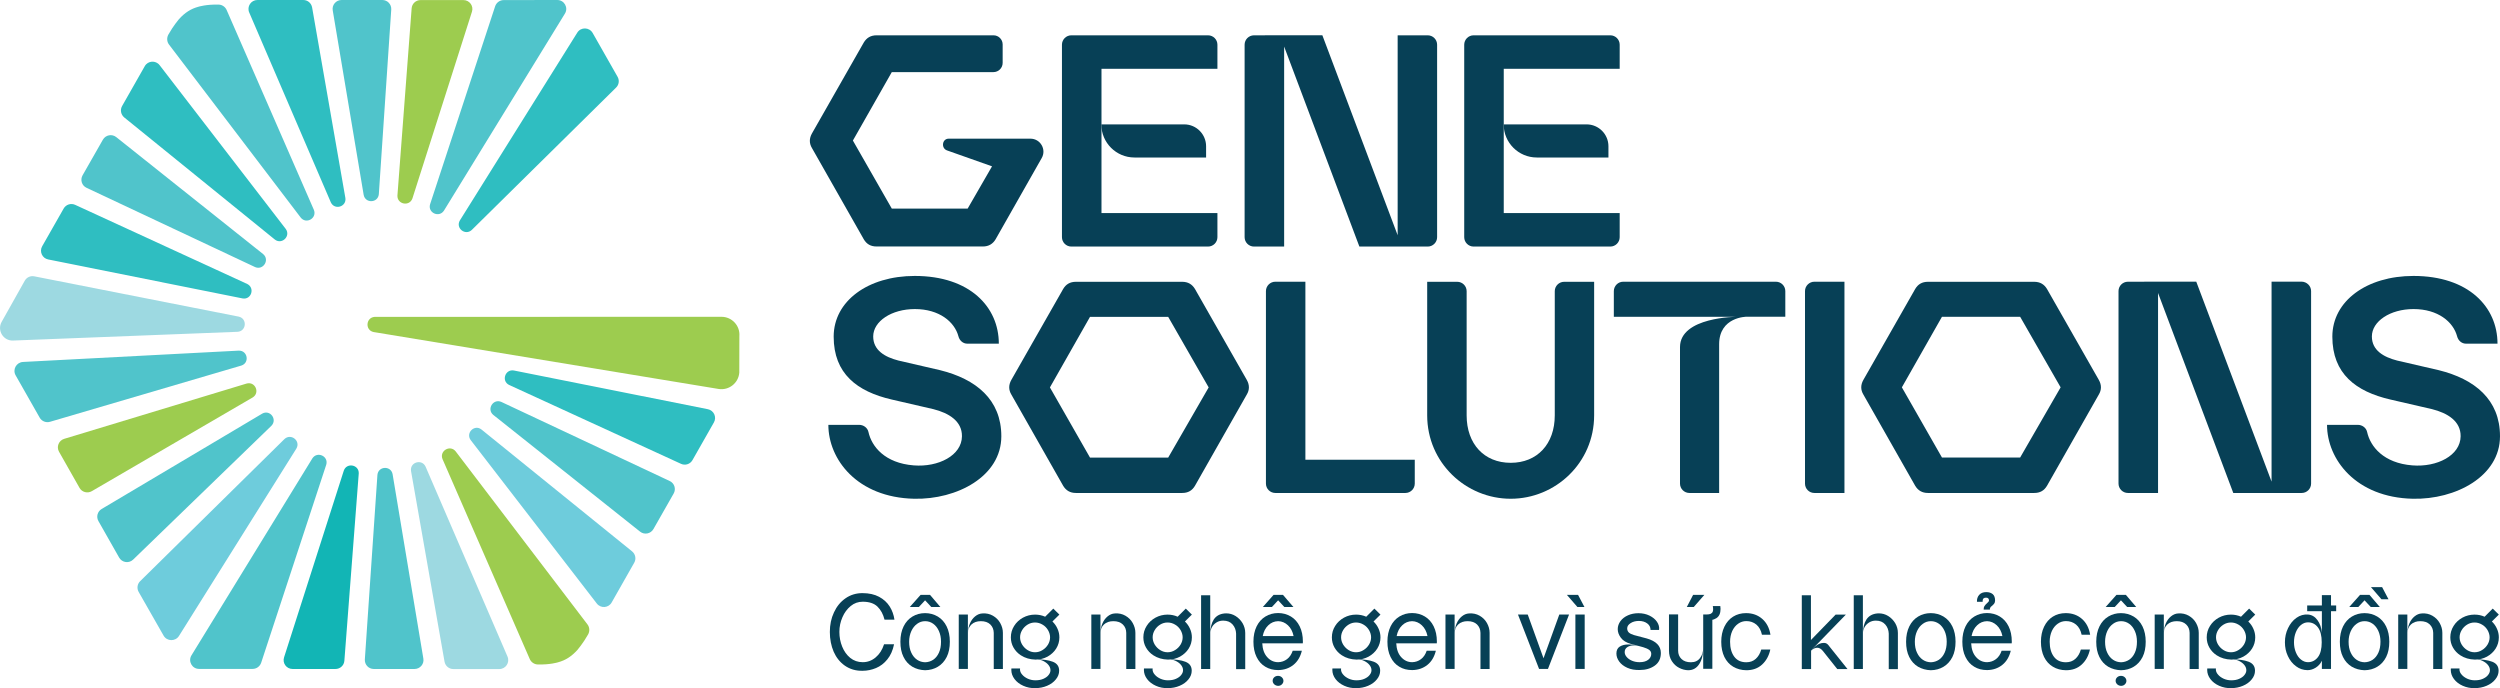
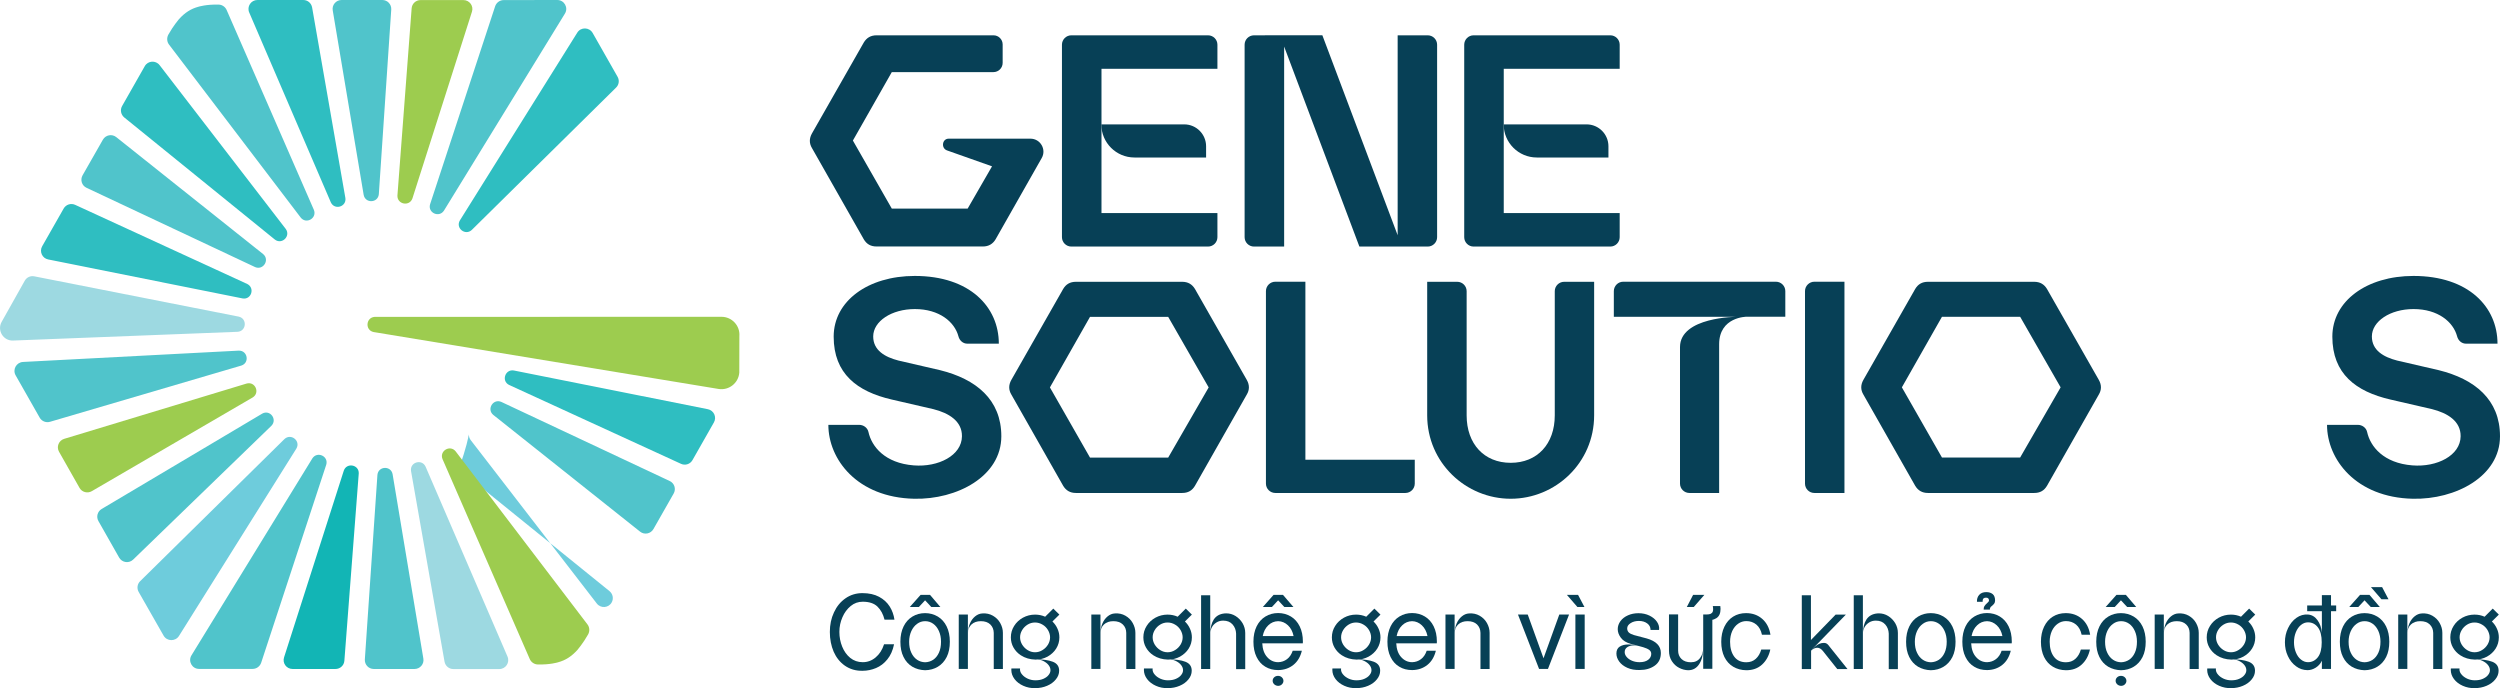
<svg xmlns="http://www.w3.org/2000/svg" id="Layer_1" x="0px" y="0px" viewBox="0 0 320 88.1" style="enable-background:new 0 0 320 88.1;" xml:space="preserve">
  <style type="text/css"> .st0{fill:#074056;} .st1{fill:#50C4CB;} .st2{fill:#2FBEC1;} .st3{fill:#9DCC4F;} .st4{fill:#6ECCDC;} .st5{fill:#12B5B5;} .st6{fill:#9DD9E1;}</style>
  <g id="GS_x5F_LogowithTaglineVN_00000018196375616637351760000016698271223800794296_">
    <g>
      <g>
        <g>
          <path class="st0" d="M137.72,63.1c-0.75,0-1.27-0.32-1.63-0.91l-6.64-11.69c-0.36-0.6-0.36-1.23,0-1.87l6.64-11.65 c0.36-0.6,0.87-0.91,1.63-0.91h13.6c0.75,0,1.27,0.32,1.63,0.91l6.64,11.65c0.36,0.64,0.36,1.27,0,1.87l-6.64,11.69 c-0.36,0.6-0.87,0.91-1.63,0.91H137.72z M139.52,58.57h10.01l5.18-8.98l-5.18-9.03h-10.01l-5.13,9.03L139.52,58.57z" />
          <path class="st0" d="M128.17,55.84c0,5.14-5.68,8.12-11.16,8c-7.29-0.16-10.98-5.04-10.98-9.46l3.94,0 c0.56,0,1.07,0.37,1.19,0.91c0.41,1.87,2.1,3.99,5.8,4.28c3.15,0.25,6.15-1.27,6.17-3.73c0.02-1.94-1.68-2.97-3.66-3.47 c-0.14-0.04-5.33-1.23-5.33-1.23c-4.42-1.02-7.43-3.3-7.43-8.05c0-4.56,4.4-7.77,10.38-7.77c7.06,0,10.76,3.98,10.76,8.67h-4.03 c-0.56,0-1-0.4-1.14-0.94c-0.49-1.85-2.45-3.49-5.58-3.49c-2.98,0-5.33,1.56-5.33,3.51c0,1.76,1.48,2.63,3.23,3.08 c0.14,0.04,5.32,1.23,5.32,1.23C124.94,48.52,128.17,51.15,128.17,55.84z" />
          <path class="st0" d="M181.09,58.86v3.04c0,0.66-0.54,1.2-1.2,1.2h-16.65c-0.66,0-1.2-0.54-1.2-1.2V37.26 c0-0.66,0.54-1.2,1.2-1.2h3.85v22.79H181.09z" />
          <path class="st0" d="M204.05,36.07v17.09c0,6.09-4.96,10.68-10.68,10.68c-5.72,0-10.69-4.59-10.69-10.68V36.07h3.85 c0.66,0,1.2,0.54,1.2,1.2v15.9c0,3.65,2.24,6.07,5.64,6.07s5.64-2.41,5.64-6.07v-15.9c0-0.66,0.54-1.2,1.2-1.2H204.05z" />
          <path class="st0" d="M246.78,63.1c-0.75,0-1.27-0.32-1.63-0.91l-6.64-11.69c-0.36-0.6-0.36-1.23,0-1.87l6.64-11.65 c0.36-0.6,0.87-0.91,1.63-0.91h13.6c0.75,0,1.27,0.32,1.63,0.91l6.64,11.65c0.36,0.64,0.36,1.27,0,1.87l-6.64,11.69 c-0.36,0.6-0.87,0.91-1.63,0.91H246.78z M248.57,58.56h10.01l5.18-8.98l-5.18-9.03h-10.01l-5.13,9.03L248.57,58.56z" />
          <path class="st0" d="M207.77,36.06h19.55c0.66,0,1.2,0.54,1.2,1.2v3.28h-4.95c0,0-3.52,0-3.52,3.53V63.1h-3.81 c-0.66,0-1.2-0.54-1.2-1.2V44.43c0-3.88,7.29-3.88,7.29-3.88h-15.76v-3.28C206.57,36.6,207.11,36.06,207.77,36.06z" />
          <path class="st0" d="M231.04,61.9V37.26c0-0.66,0.54-1.2,1.2-1.2h3.85V63.1h-3.85C231.57,63.1,231.04,62.56,231.04,61.9z" />
-           <path class="st0" d="M295.82,37.26V61.9c0,0.66-0.54,1.2-1.2,1.2h-8.76l-9.63-25.6v25.6h-3.86c-0.66,0-1.2-0.54-1.2-1.2V37.26 c0-0.66,0.53-1.19,1.19-1.2l8.76-0.01l9.64,25.6v-25.6h3.85C295.28,36.07,295.82,36.6,295.82,37.26z" />
          <path class="st0" d="M320,55.84c0,5.14-5.68,8.12-11.16,8c-7.29-0.16-10.98-5.04-10.98-9.46l3.94,0c0.56,0,1.07,0.37,1.19,0.91 c0.41,1.87,2.1,3.99,5.8,4.28c3.15,0.25,6.15-1.27,6.17-3.73c0.02-1.94-1.68-2.97-3.66-3.47c-0.14-0.04-5.33-1.23-5.33-1.23 c-4.42-1.02-7.43-3.3-7.43-8.05c0-4.56,4.4-7.77,10.38-7.77c7.06,0,10.76,3.98,10.76,8.67h-4.03c-0.56,0-1-0.4-1.14-0.94 c-0.49-1.85-2.45-3.49-5.58-3.49c-2.98,0-5.33,1.56-5.33,3.51c0,1.76,1.48,2.63,3.23,3.08c0.14,0.04,5.32,1.23,5.32,1.23 C316.77,48.52,320,51.15,320,55.84z" />
        </g>
        <g>
          <path class="st0" d="M183.95,5.72v24.64c0,0.66-0.54,1.2-1.2,1.2H174l-9.63-25.6v25.6h-3.86c-0.66,0-1.2-0.54-1.2-1.2V5.72 c0-0.66,0.53-1.19,1.19-1.2l8.76-0.01l9.64,25.6V4.52h3.85C183.41,4.52,183.95,5.06,183.95,5.72z" />
          <g>
            <g>
              <path class="st0" d="M205.88,20.16h-9.17c-2.34,0-4.24-1.9-4.24-4.24v0h10.61c1.55,0,2.8,1.26,2.8,2.8V20.16z" />
              <g>
                <path class="st0" d="M192.48,20.16v7.11h14.84v3.09c0,0.66-0.54,1.2-1.2,1.2h-17.5c-0.66,0-1.2-0.54-1.2-1.2V5.72 c0-0.66,0.54-1.2,1.2-1.2h17.5c0.66,0,1.2,0.54,1.2,1.2v3.09h-14.84v7.11V20.16z" />
              </g>
            </g>
            <g>
              <g>
                <path class="st0" d="M140.99,20.16v7.11h14.84v3.09c0,0.66-0.54,1.2-1.2,1.2h-17.5c-0.66,0-1.2-0.54-1.2-1.2V5.72 c0-0.66,0.54-1.2,1.2-1.2h17.5c0.66,0,1.2,0.54,1.2,1.2v3.09h-14.84v7.11V20.16z" />
              </g>
              <path class="st0" d="M154.38,20.16h-9.17c-2.34,0-4.24-1.9-4.24-4.24v0h10.61c1.55,0,2.8,1.26,2.8,2.8V20.16z" />
            </g>
          </g>
          <path class="st0" d="M127.16,9.23c0.65,0,1.18-0.53,1.18-1.18l0-2.36c0-0.64-0.52-1.17-1.17-1.17h-1.37h-3.13H112.2 c-0.75,0-1.27,0.32-1.63,0.91l-6.64,11.65c-0.36,0.64-0.36,1.27,0,1.87l6.64,11.69c0.36,0.6,0.87,0.91,1.63,0.91h13.6 c0.75,0,1.27-0.32,1.63-0.91l5.91-10.41c0.63-1.1-0.17-2.48-1.44-2.48h-10.46c-0.01,0-0.01,0-0.02,0 c-0.83,0.01-0.99,1.21-0.21,1.5l5.77,2.04l-3.12,5.41h-9.71l-4.98-8.71l4.98-8.76H127.16z" />
        </g>
      </g>
      <g>
        <g>
          <path class="st1" d="M33.69,32.53L14.88,17.55c-0.55-0.44-1.36-0.28-1.71,0.33l-2.6,4.56c-0.33,0.58-0.1,1.32,0.51,1.6 l21.58,10.15C33.7,34.63,34.55,33.26,33.69,32.53z" />
          <path class="st2" d="M31.65,36.35L9.62,26.22c-0.54-0.25-1.18-0.04-1.47,0.47l-2.75,4.83c-0.39,0.68,0,1.54,0.77,1.69 l24.89,4.99C32.17,38.39,32.66,36.86,31.65,36.35z" />
          <path class="st2" d="M36.58,29.31L20.43,8.34c-0.5-0.65-1.5-0.58-1.9,0.13l-2.9,5.1c-0.28,0.49-0.16,1.1,0.27,1.46l19.29,15.64 C36.09,31.35,37.24,30.22,36.58,29.31z" />
          <path class="st1" d="M30.57,44.88L2.94,46.33C2.09,46.38,1.58,47.3,2,48.04l3.08,5.42c0.26,0.46,0.81,0.68,1.32,0.53l24.5-7.2 C31.97,46.44,31.7,44.86,30.57,44.88z" />
          <path class="st2" d="M75.86,4.22c-0.43-0.75-1.51-0.78-1.97-0.04L58.86,28.22c-0.57,0.98,0.69,1.98,1.52,1.22l18.48-18.23 c0.37-0.36,0.45-0.93,0.19-1.38L75.86,4.22z" />
          <path class="st1" d="M64.47,0.01c-0.49,0-0.93,0.32-1.09,0.79l-8.33,25.35c-0.32,1.08,1.14,1.76,1.77,0.82L72.31,1.74 C72.78,0.98,72.23,0,71.33,0L64.47,0.01z" />
          <path class="st3" d="M31.58,49.09L8.22,56.17c-0.7,0.21-1.03,1.02-0.66,1.66l2.62,4.62c0.31,0.55,1.02,0.74,1.57,0.42l20.6-12 C33.31,50.27,32.67,48.8,31.58,49.09z" />
          <path class="st3" d="M52.79,25.4L60.41,1.5c0.24-0.74-0.32-1.49-1.09-1.49h-5.49c-0.6,0-1.1,0.46-1.14,1.06l-1.82,23.97 C50.83,26.16,52.41,26.47,52.79,25.4z" />
          <path class="st2" d="M42.35,25.91c0.48,1.02,2.02,0.56,1.86-0.56l-4.26-24.4c-0.1-0.55-0.57-0.95-1.13-0.95h-5.87 c-0.82,0-1.38,0.84-1.05,1.6L42.35,25.91z" />
          <path class="st4" d="M20.94,81.36c0.43,0.75,1.51,0.77,1.97,0.04l15.03-23.99c0.57-0.98-0.69-1.98-1.52-1.22l-18.48,18.2 c-0.37,0.36-0.45,0.93-0.19,1.38L20.94,81.36z" />
          <path class="st1" d="M63.13,53.1l18.8,14.95c0.55,0.44,1.36,0.28,1.71-0.33l2.59-4.55c0.33-0.58,0.1-1.32-0.51-1.6L64.16,51.44 C63.12,51,62.27,52.37,63.13,53.1z" />
-           <path class="st4" d="M60.24,56.32l16.15,20.93c0.5,0.65,1.5,0.58,1.9-0.13l2.89-5.09c0.28-0.49,0.16-1.1-0.28-1.46l-19.28-15.6 C60.73,54.28,59.58,55.41,60.24,56.32z" />
+           <path class="st4" d="M60.24,56.32l16.15,20.93c0.5,0.65,1.5,0.58,1.9-0.13c0.28-0.49,0.16-1.1-0.28-1.46l-19.28-15.6 C60.73,54.28,59.58,55.41,60.24,56.32z" />
          <path class="st2" d="M65.16,49.27l22.01,10.1c0.54,0.25,1.18,0.04,1.47-0.48l2.74-4.82c0.39-0.68-0.01-1.54-0.77-1.69 l-24.85-4.96C64.65,47.24,64.15,48.77,65.16,49.27z" />
          <path class="st1" d="M48.49,24.86l1.59-23.64c0.04-0.66-0.48-1.22-1.14-1.22h-5.22c-0.71,0-1.25,0.64-1.13,1.33l3.96,23.62 C46.77,26.07,48.38,25.99,48.49,24.86z" />
          <path class="st5" d="M44.01,60.23l-7.65,23.91c-0.24,0.74,0.31,1.49,1.09,1.49h5.49c0.6,0,1.1-0.46,1.14-1.06l1.84-23.97 C45.97,59.48,44.39,59.17,44.01,60.23z" />
          <path class="st1" d="M48.31,60.78L46.7,84.41c-0.04,0.66,0.48,1.22,1.14,1.22h5.22c0.71,0,1.25-0.64,1.13-1.33l-3.94-23.62 C50.03,59.58,48.42,59.65,48.31,60.78z" />
          <path class="st1" d="M33.57,52.94L13.01,65.15c-0.54,0.32-0.72,1.01-0.41,1.55l2.65,4.67c0.37,0.65,1.25,0.78,1.79,0.26 l17.71-17.14C35.53,53.67,34.56,52.39,33.57,52.94z" />
          <path class="st6" d="M52.61,60.28l4.29,24.41c0.1,0.55,0.57,0.95,1.13,0.95h5.88c0.82,0,1.38-0.84,1.05-1.6L54.47,59.72 C53.99,58.7,52.45,59.16,52.61,60.28z" />
          <path class="st1" d="M21.55,4.43c-0.22,0.4-0.2,0.9,0.08,1.27L38.5,27.86c0.71,0.88,2.1,0.06,1.68-0.99L29.01,1.28 c-0.17-0.39-0.56-0.67-0.99-0.69c-1.6-0.05-2.61,0.27-2.61,0.27c-0.98,0.26-1.75,0.76-2.51,1.6 C22.91,2.46,22.19,3.28,21.55,4.43z" />
          <path class="st3" d="M75.28,81.2c0.22-0.4,0.2-0.9-0.08-1.27L58.32,57.77c-0.71-0.88-2.1-0.06-1.68,0.99l11.17,25.6 c0.17,0.39,0.56,0.67,0.99,0.69c1.6,0.05,2.61-0.27,2.61-0.27c0.98-0.26,1.75-0.76,2.51-1.6C73.92,83.17,74.63,82.36,75.28,81.2 z" />
          <path class="st1" d="M32.34,85.62c0.49,0,0.93-0.32,1.09-0.79l8.33-25.35c0.32-1.08-1.14-1.76-1.77-0.82L24.51,83.88 c-0.47,0.76,0.08,1.75,0.98,1.74L32.34,85.62z" />
          <path class="st6" d="M3.17,35.93c0.24-0.43,0.73-0.66,1.22-0.56l26.18,5.16c1.1,0.26,0.97,1.86-0.15,1.94L1.67,43.59 c-1.25,0.05-2.07-1.3-1.46-2.39L3.17,35.93z" />
        </g>
        <path class="st3" d="M94.64,43.01c0.1-1.33-0.96-2.46-2.29-2.46l-44.4,0.01c-1.13,0.09-1.24,1.7-0.14,1.94L92,49.79 c1.32,0.2,2.53-0.77,2.63-2.1L94.64,43.01z" />
      </g>
      <g>
        <path class="st0" d="M108.15,85.21c-0.63-0.44-1.11-1.04-1.44-1.79c-0.32-0.75-0.49-1.59-0.49-2.53c0-0.92,0.17-1.75,0.53-2.51 c0.35-0.76,0.84-1.36,1.48-1.8c0.63-0.44,1.36-0.66,2.16-0.66c0.84,0,1.55,0.16,2.13,0.47c0.58,0.31,1.04,0.73,1.36,1.24 s0.52,1.07,0.61,1.69h-1.27c-0.17-0.69-0.47-1.25-0.9-1.67c-0.43-0.42-1.06-0.63-1.89-0.63c-0.58,0-1.09,0.18-1.54,0.55 c-0.45,0.37-0.81,0.85-1.06,1.44c-0.26,0.59-0.39,1.22-0.39,1.87c0,0.67,0.12,1.3,0.36,1.89c0.24,0.59,0.58,1.07,1.03,1.44 c0.45,0.36,0.98,0.55,1.6,0.55c0.61,0,1.16-0.2,1.65-0.61c0.49-0.41,0.85-0.97,1.08-1.68h1.28c-0.16,0.78-0.45,1.43-0.86,1.93 c-0.41,0.51-0.9,0.88-1.45,1.11c-0.55,0.23-1.13,0.35-1.72,0.35C109.54,85.88,108.79,85.65,108.15,85.21z" />
        <path class="st0" d="M116.78,85.34c-0.48-0.29-0.86-0.7-1.13-1.25c-0.27-0.54-0.4-1.19-0.4-1.95c0-0.76,0.14-1.41,0.41-1.96 c0.27-0.55,0.65-0.97,1.13-1.26c0.48-0.29,1.02-0.44,1.62-0.44c0.6,0,1.14,0.15,1.63,0.44c0.48,0.29,0.86,0.71,1.13,1.26 c0.27,0.55,0.41,1.2,0.41,1.96c0,0.76-0.13,1.41-0.4,1.95c-0.27,0.54-0.65,0.96-1.13,1.25c-0.48,0.29-1.03,0.44-1.64,0.45 C117.81,85.77,117.26,85.62,116.78,85.34z M119.45,84.45c0.31-0.21,0.55-0.51,0.73-0.9c0.18-0.39,0.27-0.86,0.27-1.41 c0-0.51-0.09-0.97-0.27-1.37s-0.42-0.71-0.73-0.93c-0.31-0.22-0.65-0.33-1.03-0.33c-0.38,0-0.72,0.11-1.03,0.34 c-0.31,0.22-0.56,0.54-0.74,0.93c-0.18,0.4-0.28,0.85-0.28,1.36c0,0.55,0.09,1.02,0.28,1.41c0.18,0.39,0.43,0.69,0.74,0.9 c0.31,0.21,0.65,0.31,1.03,0.32C118.8,84.76,119.14,84.65,119.45,84.45z M117.84,76.14h1.2l1.33,1.56h-1.16l-0.8-0.86l-0.8,0.86 h-1.16L117.84,76.14z" />
        <path class="st0" d="M122.72,78.66h1.17v6.96h-1.17V78.66z M126.76,79.93c-0.29-0.28-0.69-0.42-1.21-0.42 c-0.5,0-0.9,0.14-1.2,0.42c-0.3,0.28-0.44,0.64-0.44,1.06c0-0.42,0.08-0.82,0.24-1.19c0.16-0.37,0.38-0.67,0.66-0.9 s0.58-0.36,0.92-0.38c0.5-0.04,0.96,0.06,1.36,0.29c0.4,0.23,0.72,0.54,0.94,0.94c0.22,0.4,0.34,0.81,0.34,1.25v4.63h-1.17v-4.63 C127.19,80.56,127.04,80.21,126.76,79.93z" />
        <path class="st0" d="M130.67,83.88c-0.4-0.26-0.71-0.59-0.94-0.99c-0.23-0.4-0.34-0.84-0.34-1.31c0-0.53,0.14-1.02,0.42-1.46 c0.28-0.45,0.66-0.8,1.13-1.06c0.48-0.26,0.99-0.39,1.55-0.39c0.46,0,0.89,0.09,1.29,0.27l1.04-1.04l0.78,0.77l-0.89,0.88 c0.28,0.27,0.5,0.58,0.65,0.93c0.16,0.35,0.24,0.72,0.24,1.11c0,0.52-0.14,1-0.41,1.43c-0.27,0.43-0.65,0.77-1.11,1.03 c-0.47,0.25-0.98,0.38-1.54,0.38C131.83,84.41,131.21,84.23,130.67,83.88z M130.98,87.78c-0.47-0.21-0.85-0.5-1.12-0.86 c-0.27-0.36-0.41-0.75-0.41-1.17l0.01-0.19h1.11c-0.01,0.04-0.01,0.08-0.01,0.13c0,0.22,0.09,0.45,0.28,0.66 c0.18,0.22,0.43,0.39,0.73,0.53c0.3,0.13,0.62,0.2,0.95,0.2c0.4,0,0.74-0.06,1.03-0.19c0.29-0.13,0.52-0.29,0.67-0.49 c0.16-0.2,0.24-0.4,0.24-0.62c0-0.23-0.09-0.46-0.26-0.67c-0.17-0.21-0.4-0.38-0.69-0.52c-0.29-0.13-0.61-0.2-0.96-0.2 c0.92,0,1.65,0.1,2.2,0.31c0.55,0.21,0.82,0.59,0.82,1.15c0,0.4-0.14,0.77-0.42,1.11c-0.28,0.35-0.65,0.62-1.12,0.82 c-0.47,0.2-0.97,0.3-1.51,0.3C131.96,88.1,131.45,87.99,130.98,87.78z M133.44,83.21c0.3-0.18,0.53-0.42,0.71-0.71 c0.17-0.29,0.26-0.6,0.26-0.92c0-0.31-0.09-0.62-0.26-0.92c-0.18-0.3-0.41-0.54-0.71-0.71c-0.3-0.18-0.62-0.27-0.96-0.27 s-0.66,0.09-0.95,0.27c-0.29,0.18-0.53,0.42-0.7,0.71c-0.18,0.3-0.26,0.6-0.26,0.92c0,0.32,0.09,0.63,0.26,0.92 c0.18,0.29,0.41,0.53,0.7,0.71c0.29,0.18,0.61,0.28,0.95,0.28S133.15,83.4,133.44,83.21z" />
        <path class="st0" d="M139.69,78.66h1.17v6.96h-1.17V78.66z M143.72,79.93c-0.29-0.28-0.69-0.42-1.21-0.42 c-0.5,0-0.9,0.14-1.2,0.42c-0.3,0.28-0.44,0.64-0.44,1.06c0-0.42,0.08-0.82,0.24-1.19c0.16-0.37,0.38-0.67,0.66-0.9 c0.28-0.23,0.58-0.36,0.92-0.38c0.5-0.04,0.96,0.06,1.36,0.29c0.4,0.23,0.72,0.54,0.94,0.94c0.22,0.4,0.34,0.81,0.34,1.25v4.63 h-1.17v-4.63C144.15,80.56,144.01,80.21,143.72,79.93z" />
        <path class="st0" d="M147.63,83.88c-0.4-0.26-0.71-0.59-0.94-0.99c-0.23-0.4-0.34-0.84-0.34-1.31c0-0.53,0.14-1.02,0.42-1.46 c0.28-0.45,0.66-0.8,1.13-1.06c0.48-0.26,0.99-0.39,1.55-0.39c0.46,0,0.89,0.09,1.29,0.27l1.04-1.04l0.78,0.77l-0.89,0.88 c0.28,0.27,0.5,0.58,0.65,0.93c0.16,0.35,0.24,0.72,0.24,1.11c0,0.52-0.14,1-0.41,1.43c-0.27,0.43-0.65,0.77-1.11,1.03 c-0.47,0.25-0.98,0.38-1.54,0.38C148.79,84.41,148.17,84.23,147.63,83.88z M147.95,87.78c-0.47-0.21-0.85-0.5-1.12-0.86 c-0.27-0.36-0.41-0.75-0.41-1.17l0.01-0.19h1.11c-0.01,0.04-0.01,0.08-0.01,0.13c0,0.22,0.09,0.45,0.28,0.66 c0.18,0.22,0.43,0.39,0.73,0.53c0.3,0.13,0.62,0.2,0.95,0.2c0.4,0,0.74-0.06,1.03-0.19c0.29-0.13,0.52-0.29,0.67-0.49 c0.16-0.2,0.24-0.4,0.24-0.62c0-0.23-0.09-0.46-0.26-0.67c-0.17-0.21-0.4-0.38-0.69-0.52c-0.29-0.13-0.61-0.2-0.96-0.2 c0.92,0,1.65,0.1,2.2,0.31c0.55,0.21,0.82,0.59,0.82,1.15c0,0.4-0.14,0.77-0.42,1.11c-0.28,0.35-0.65,0.62-1.12,0.82 c-0.47,0.2-0.97,0.3-1.51,0.3C148.93,88.1,148.42,87.99,147.95,87.78z M150.41,83.21c0.3-0.18,0.53-0.42,0.71-0.71 c0.17-0.29,0.26-0.6,0.26-0.92c0-0.31-0.09-0.62-0.26-0.92c-0.18-0.3-0.41-0.54-0.71-0.71c-0.3-0.18-0.62-0.27-0.96-0.27 s-0.66,0.09-0.95,0.27c-0.29,0.18-0.53,0.42-0.7,0.71c-0.18,0.3-0.26,0.6-0.26,0.92c0,0.32,0.09,0.63,0.26,0.92 c0.18,0.29,0.41,0.53,0.7,0.71c0.29,0.18,0.61,0.28,0.95,0.28S150.11,83.4,150.41,83.21z" />
        <path class="st0" d="M153.74,76.19h1.17v9.44h-1.17V76.19z M157.77,79.93c-0.29-0.33-0.69-0.49-1.21-0.49 c-0.32,0-0.61,0.08-0.86,0.24c-0.25,0.16-0.45,0.36-0.58,0.61c-0.13,0.25-0.2,0.52-0.2,0.8c0-0.74,0.15-1.34,0.44-1.79 c0.3-0.46,0.76-0.72,1.38-0.78c0.04-0.01,0.12-0.01,0.22-0.01c0.42,0,0.82,0.11,1.19,0.34c0.37,0.23,0.67,0.54,0.9,0.92 c0.22,0.38,0.34,0.8,0.34,1.25v4.63h-1.17v-4.55C158.2,80.65,158.06,80.26,157.77,79.93z" />
        <path class="st0" d="M161.96,85.34c-0.48-0.28-0.85-0.7-1.12-1.25c-0.27-0.55-0.4-1.2-0.4-1.96c0-0.76,0.14-1.41,0.41-1.96 c0.27-0.55,0.65-0.97,1.13-1.26c0.48-0.29,1.02-0.44,1.62-0.44c0.6,0,1.14,0.15,1.63,0.44c0.48,0.29,0.86,0.71,1.13,1.26 c0.27,0.55,0.41,1.2,0.41,1.96c0,0.1,0,0.17-0.01,0.22h-5.19c0.04,0.75,0.24,1.33,0.63,1.76c0.38,0.43,0.85,0.65,1.41,0.65 c0.42-0.01,0.8-0.14,1.13-0.39c0.33-0.25,0.57-0.61,0.73-1.08h1.17c-0.19,0.78-0.55,1.39-1.09,1.82 c-0.54,0.43-1.19,0.65-1.94,0.66C162.99,85.77,162.44,85.63,161.96,85.34z M164.86,80.04c-0.36-0.34-0.78-0.52-1.25-0.53 c-0.49,0.01-0.91,0.18-1.27,0.53c-0.36,0.34-0.6,0.8-0.71,1.38h3.95C165.46,80.84,165.22,80.38,164.86,80.04z M163.02,76.14h1.2 l1.34,1.56h-1.16l-0.8-0.86l-0.8,0.86h-1.16L163.02,76.14z M163.1,87.59c-0.13-0.13-0.2-0.27-0.2-0.45c0-0.18,0.07-0.33,0.2-0.45 c0.13-0.12,0.3-0.18,0.49-0.18c0.19,0,0.35,0.06,0.49,0.19c0.13,0.13,0.2,0.27,0.2,0.45s-0.07,0.32-0.2,0.45 c-0.13,0.13-0.3,0.19-0.49,0.19C163.39,87.78,163.23,87.71,163.1,87.59z" />
        <path class="st0" d="M171.76,83.88c-0.4-0.26-0.71-0.59-0.94-0.99c-0.23-0.4-0.34-0.84-0.34-1.31c0-0.53,0.14-1.02,0.42-1.46 c0.28-0.45,0.66-0.8,1.13-1.06c0.48-0.26,0.99-0.39,1.55-0.39c0.46,0,0.89,0.09,1.3,0.27l1.04-1.04l0.78,0.77l-0.89,0.88 c0.28,0.27,0.5,0.58,0.65,0.93c0.16,0.35,0.24,0.72,0.24,1.11c0,0.52-0.14,1-0.41,1.43c-0.27,0.43-0.65,0.77-1.11,1.03 c-0.47,0.25-0.98,0.38-1.54,0.38C172.92,84.41,172.3,84.23,171.76,83.88z M172.07,87.78c-0.47-0.21-0.85-0.5-1.12-0.86 c-0.27-0.36-0.41-0.75-0.41-1.17l0.01-0.19h1.11c-0.01,0.04-0.01,0.08-0.01,0.13c0,0.22,0.09,0.45,0.28,0.66 c0.18,0.22,0.43,0.39,0.73,0.53c0.3,0.13,0.62,0.2,0.95,0.2c0.4,0,0.74-0.06,1.03-0.19c0.29-0.13,0.52-0.29,0.67-0.49 c0.16-0.2,0.24-0.4,0.24-0.62c0-0.23-0.09-0.46-0.26-0.67c-0.17-0.21-0.4-0.38-0.69-0.52s-0.61-0.2-0.96-0.2 c0.92,0,1.65,0.1,2.2,0.31c0.55,0.21,0.82,0.59,0.82,1.15c0,0.4-0.14,0.77-0.42,1.11c-0.28,0.35-0.65,0.62-1.12,0.82 c-0.47,0.2-0.97,0.3-1.51,0.3C173.05,88.1,172.54,87.99,172.07,87.78z M174.53,83.21c0.3-0.18,0.53-0.42,0.71-0.71 c0.17-0.29,0.26-0.6,0.26-0.92c0-0.31-0.09-0.62-0.26-0.92c-0.18-0.3-0.41-0.54-0.71-0.71c-0.3-0.18-0.62-0.27-0.96-0.27 c-0.34,0-0.66,0.09-0.95,0.27c-0.29,0.18-0.53,0.42-0.7,0.71c-0.18,0.3-0.26,0.6-0.26,0.92c0,0.32,0.09,0.63,0.26,0.92 c0.18,0.29,0.41,0.53,0.7,0.71c0.29,0.18,0.61,0.28,0.95,0.28C173.92,83.49,174.24,83.4,174.53,83.21z" />
        <path class="st0" d="M179.11,85.34c-0.48-0.28-0.85-0.7-1.12-1.25c-0.27-0.55-0.4-1.2-0.4-1.96c0-0.76,0.14-1.41,0.41-1.96 c0.27-0.55,0.65-0.97,1.13-1.26c0.48-0.29,1.02-0.44,1.62-0.44c0.6,0,1.14,0.15,1.63,0.44c0.48,0.29,0.86,0.71,1.13,1.26 c0.27,0.55,0.41,1.2,0.41,1.96c0,0.1,0,0.17-0.01,0.22h-5.19c0.04,0.75,0.24,1.33,0.63,1.76s0.85,0.65,1.41,0.65 c0.42-0.01,0.8-0.14,1.13-0.39c0.33-0.25,0.57-0.61,0.73-1.08h1.17c-0.19,0.78-0.55,1.39-1.09,1.82 c-0.54,0.43-1.19,0.65-1.94,0.66C180.13,85.77,179.58,85.63,179.11,85.34z M182,80.04c-0.36-0.34-0.78-0.52-1.25-0.53 c-0.49,0.01-0.91,0.18-1.27,0.53c-0.36,0.34-0.6,0.8-0.71,1.38h3.95C182.6,80.84,182.36,80.38,182,80.04z" />
        <path class="st0" d="M185.02,78.66h1.17v6.96h-1.17V78.66z M189.06,79.93c-0.29-0.28-0.69-0.42-1.21-0.42 c-0.5,0-0.9,0.14-1.2,0.42c-0.3,0.28-0.44,0.64-0.44,1.06c0-0.42,0.08-0.82,0.24-1.19c0.16-0.37,0.38-0.67,0.66-0.9 c0.28-0.23,0.58-0.36,0.92-0.38c0.5-0.04,0.96,0.06,1.36,0.29c0.4,0.23,0.72,0.54,0.94,0.94c0.22,0.4,0.34,0.81,0.34,1.25v4.63 h-1.17v-4.63C189.49,80.56,189.34,80.21,189.06,79.93z" />
        <path class="st0" d="M194.3,78.66h1.25l2.02,5.6l2.02-5.6h1.25l-2.7,6.96H197L194.3,78.66z" />
        <path class="st0" d="M200.56,76.14h1.43l0.82,1.56h-0.9L200.56,76.14z M201.65,78.66h1.19v6.96h-1.19V78.66z" />
        <path class="st0" d="M208.3,85.48c-0.45-0.2-0.8-0.47-1.04-0.8s-0.36-0.67-0.36-1.03c0-0.4,0.14-0.7,0.42-0.88 c0.28-0.18,0.65-0.28,1.11-0.28c0.38,0,0.81,0.06,1.3,0.19c-0.15-0.04-0.34-0.07-0.57-0.07c-0.34,0-0.63,0.07-0.86,0.22 c-0.23,0.15-0.34,0.36-0.34,0.64c0,0.22,0.09,0.44,0.26,0.63c0.17,0.2,0.4,0.36,0.69,0.48c0.29,0.12,0.61,0.18,0.96,0.18 c0.46,0,0.82-0.1,1.09-0.3c0.26-0.2,0.4-0.46,0.4-0.76c0-0.22-0.09-0.39-0.27-0.52c-0.18-0.13-0.44-0.24-0.77-0.34l-0.59-0.16 l-0.98-0.26c-0.58-0.16-1.01-0.42-1.28-0.79c-0.27-0.36-0.4-0.73-0.4-1.1c0-0.37,0.12-0.71,0.35-1.03 c0.23-0.31,0.55-0.56,0.96-0.74c0.4-0.18,0.85-0.27,1.34-0.27c0.52,0,0.99,0.1,1.42,0.31c0.42,0.21,0.74,0.47,0.96,0.8 c0.22,0.33,0.31,0.67,0.26,1.03h-1.09c0-0.34-0.14-0.62-0.42-0.83c-0.28-0.21-0.64-0.32-1.07-0.32c-0.41,0-0.77,0.09-1.06,0.28 c-0.29,0.18-0.44,0.41-0.44,0.67c0,0.22,0.07,0.4,0.22,0.54c0.15,0.13,0.37,0.24,0.65,0.32l1.63,0.43 c1.2,0.34,1.81,0.96,1.81,1.86c0,0.71-0.26,1.25-0.78,1.62c-0.52,0.37-1.16,0.56-1.92,0.56 C209.28,85.78,208.75,85.68,208.3,85.48z" />
        <path class="st0" d="M214.94,85.49c-0.38-0.19-0.69-0.48-0.94-0.86s-0.37-0.83-0.37-1.35v-4.64h1.17v4.64 c0,0.43,0.14,0.79,0.43,1.07c0.29,0.28,0.69,0.42,1.21,0.42c0.51,0,0.9-0.18,1.17-0.55c0.27-0.37,0.4-0.79,0.4-1.25 c0,0.83-0.17,1.5-0.51,2.03c-0.34,0.53-0.81,0.79-1.42,0.79C215.7,85.78,215.31,85.68,214.94,85.49z M216.72,76.14h1.44 l-1.36,1.56h-0.89L216.72,76.14z M218.01,78.65h1.17v6.96h-1.17V78.65z M218.75,78.63c0.15-0.02,0.28-0.08,0.38-0.18 c0.1-0.1,0.15-0.26,0.15-0.47c0-0.13-0.01-0.26-0.04-0.4h0.96c0.02,0.18,0.03,0.3,0.03,0.36c0,0.57-0.18,0.96-0.54,1.19 c-0.36,0.23-0.91,0.34-1.65,0.34l0.01-0.81C218.37,78.66,218.6,78.65,218.75,78.63z" />
        <path class="st0" d="M221.85,85.34c-0.49-0.29-0.86-0.71-1.13-1.25c-0.26-0.54-0.4-1.19-0.4-1.94c0-0.73,0.13-1.37,0.4-1.93 c0.27-0.56,0.64-0.99,1.12-1.29c0.48-0.3,1.03-0.45,1.65-0.45c0.83,0,1.52,0.25,2.08,0.74s0.91,1.17,1.05,2.03h-1.09 c-0.12-0.57-0.36-1-0.71-1.3c-0.36-0.3-0.79-0.45-1.29-0.45c-0.38,0-0.73,0.11-1.04,0.33c-0.32,0.22-0.57,0.53-0.76,0.93 c-0.18,0.4-0.28,0.86-0.28,1.38c0,0.8,0.18,1.44,0.54,1.92c0.36,0.48,0.87,0.71,1.54,0.71c0.49,0,0.89-0.15,1.21-0.44 c0.32-0.29,0.56-0.69,0.7-1.19h1.16c-0.17,0.79-0.52,1.43-1.05,1.92c-0.53,0.49-1.21,0.73-2.02,0.73 C222.9,85.78,222.34,85.63,221.85,85.34z" />
        <path class="st0" d="M230.61,76.19h1.19v5.73l3.16-3.25h1.31l-4.46,4.59c0.01-0.01,0.18-0.17,0.52-0.49 c0.34-0.32,0.72-0.48,1.14-0.48c0.22,0,0.4,0.09,0.54,0.26l2.47,3.09h-1.31l-1.87-2.35c-0.21-0.25-0.44-0.38-0.7-0.38 c-0.14,0-0.28,0.04-0.42,0.11c-0.13,0.07-0.26,0.16-0.36,0.26v2.36h-1.19V76.19z" />
        <path class="st0" d="M237.28,76.19h1.17v9.44h-1.17V76.19z M241.31,79.93c-0.29-0.33-0.69-0.49-1.21-0.49 c-0.32,0-0.61,0.08-0.86,0.24c-0.25,0.16-0.45,0.36-0.58,0.61c-0.13,0.25-0.2,0.52-0.2,0.8c0-0.74,0.15-1.34,0.44-1.79 c0.3-0.46,0.76-0.72,1.38-0.78c0.04-0.01,0.12-0.01,0.22-0.01c0.42,0,0.82,0.11,1.19,0.34c0.37,0.23,0.67,0.54,0.9,0.92 c0.22,0.38,0.34,0.8,0.34,1.25v4.63h-1.17v-4.55C241.74,80.65,241.6,80.26,241.31,79.93z" />
        <path class="st0" d="M245.51,85.34c-0.48-0.29-0.86-0.7-1.13-1.25c-0.27-0.54-0.4-1.19-0.4-1.95c0-0.76,0.14-1.41,0.41-1.96 c0.27-0.55,0.65-0.97,1.13-1.26c0.48-0.29,1.02-0.44,1.62-0.44c0.6,0,1.14,0.15,1.63,0.44c0.48,0.29,0.86,0.71,1.13,1.26 c0.27,0.55,0.41,1.2,0.41,1.96c0,0.76-0.13,1.41-0.4,1.95c-0.27,0.54-0.65,0.96-1.13,1.25c-0.48,0.29-1.03,0.44-1.64,0.45 C246.54,85.77,246,85.62,245.51,85.34z M248.18,84.45c0.31-0.21,0.55-0.51,0.73-0.9c0.18-0.39,0.27-0.86,0.27-1.41 c0-0.51-0.09-0.97-0.27-1.37s-0.42-0.71-0.73-0.93c-0.31-0.22-0.65-0.33-1.03-0.33c-0.38,0-0.72,0.11-1.03,0.34 c-0.31,0.22-0.56,0.54-0.74,0.93c-0.18,0.4-0.28,0.85-0.28,1.36c0,0.55,0.09,1.02,0.28,1.41c0.18,0.39,0.43,0.69,0.74,0.9 c0.31,0.21,0.65,0.31,1.03,0.32C247.53,84.76,247.87,84.65,248.18,84.45z" />
        <path class="st0" d="M252.7,85.34c-0.48-0.28-0.85-0.7-1.12-1.25c-0.27-0.55-0.4-1.2-0.4-1.96c0-0.76,0.14-1.41,0.41-1.96 c0.27-0.55,0.65-0.97,1.13-1.26c0.48-0.29,1.02-0.44,1.62-0.44c0.6,0,1.14,0.15,1.63,0.44c0.48,0.29,0.86,0.71,1.13,1.26 c0.27,0.55,0.41,1.2,0.41,1.96c0,0.1,0,0.17-0.01,0.22h-5.19c0.04,0.75,0.24,1.33,0.63,1.76c0.38,0.43,0.85,0.65,1.41,0.65 c0.42-0.01,0.8-0.14,1.13-0.39c0.33-0.25,0.57-0.61,0.73-1.08h1.17c-0.19,0.78-0.55,1.39-1.09,1.82 c-0.54,0.43-1.19,0.65-1.94,0.66C253.72,85.77,253.17,85.63,252.7,85.34z M255.59,80.04c-0.36-0.34-0.78-0.52-1.25-0.53 c-0.49,0.01-0.91,0.18-1.27,0.53c-0.36,0.34-0.6,0.8-0.71,1.38h3.95C256.19,80.84,255.95,80.38,255.59,80.04z M254.02,77.57 c0.08-0.13,0.19-0.25,0.32-0.36c0.07-0.06,0.13-0.12,0.18-0.18c0.05-0.06,0.07-0.11,0.07-0.17c0-0.24-0.13-0.36-0.38-0.36 c-0.13,0-0.24,0.03-0.32,0.1c-0.08,0.07-0.12,0.21-0.11,0.43h-0.73c-0.02-0.35,0.08-0.65,0.28-0.88 c0.21-0.24,0.51-0.36,0.92-0.36c0.34,0,0.61,0.09,0.82,0.26c0.2,0.17,0.3,0.45,0.3,0.82c0,0.16-0.04,0.29-0.12,0.4 c-0.08,0.1-0.18,0.2-0.3,0.3c-0.1,0.07-0.17,0.14-0.2,0.22c-0.04,0.07-0.05,0.15-0.04,0.24h-0.8 C253.9,77.84,253.94,77.69,254.02,77.57z" />
        <path class="st0" d="M262.77,85.34c-0.49-0.29-0.86-0.71-1.13-1.25c-0.26-0.54-0.4-1.19-0.4-1.94c0-0.73,0.13-1.37,0.4-1.93 c0.27-0.56,0.64-0.99,1.12-1.29c0.48-0.3,1.03-0.45,1.65-0.45c0.83,0,1.52,0.25,2.08,0.74c0.56,0.49,0.91,1.17,1.05,2.03h-1.09 c-0.12-0.57-0.36-1-0.71-1.3c-0.36-0.3-0.79-0.45-1.3-0.45c-0.38,0-0.73,0.11-1.04,0.33c-0.32,0.22-0.57,0.53-0.76,0.93 c-0.18,0.4-0.28,0.86-0.28,1.38c0,0.8,0.18,1.44,0.54,1.92c0.36,0.48,0.87,0.71,1.54,0.71c0.49,0,0.89-0.15,1.21-0.44 c0.32-0.29,0.56-0.69,0.7-1.19h1.16c-0.17,0.79-0.52,1.43-1.05,1.92c-0.53,0.49-1.2,0.73-2.02,0.73 C263.81,85.78,263.25,85.63,262.77,85.34z" />
        <path class="st0" d="M269.85,85.34c-0.48-0.29-0.86-0.7-1.13-1.25c-0.27-0.54-0.4-1.19-0.4-1.95c0-0.76,0.14-1.41,0.41-1.96 c0.27-0.55,0.65-0.97,1.13-1.26c0.48-0.29,1.02-0.44,1.62-0.44c0.6,0,1.14,0.15,1.63,0.44c0.48,0.29,0.86,0.71,1.13,1.26 c0.27,0.55,0.41,1.2,0.41,1.96c0,0.76-0.13,1.41-0.4,1.95c-0.27,0.54-0.65,0.96-1.13,1.25c-0.48,0.29-1.03,0.44-1.64,0.45 C270.88,85.77,270.34,85.62,269.85,85.34z M272.53,84.45c0.31-0.21,0.55-0.51,0.73-0.9c0.18-0.39,0.27-0.86,0.27-1.41 c0-0.51-0.09-0.97-0.27-1.37s-0.42-0.71-0.73-0.93c-0.31-0.22-0.65-0.33-1.03-0.33c-0.38,0-0.72,0.11-1.03,0.34 c-0.31,0.22-0.56,0.54-0.74,0.93c-0.18,0.4-0.28,0.85-0.28,1.36c0,0.55,0.09,1.02,0.28,1.41c0.18,0.39,0.43,0.69,0.74,0.9 c0.31,0.21,0.65,0.31,1.03,0.32C271.87,84.76,272.22,84.65,272.53,84.45z M270.91,76.14h1.2l1.33,1.56h-1.16l-0.8-0.86l-0.8,0.86 h-1.16L270.91,76.14z M271,87.59c-0.13-0.13-0.2-0.27-0.2-0.45c0-0.18,0.07-0.33,0.2-0.45c0.13-0.12,0.29-0.18,0.49-0.18 c0.19,0,0.35,0.06,0.49,0.19c0.13,0.13,0.2,0.27,0.2,0.45s-0.07,0.32-0.2,0.45c-0.13,0.13-0.3,0.19-0.49,0.19 C271.29,87.78,271.13,87.71,271,87.59z" />
        <path class="st0" d="M275.8,78.66h1.17v6.96h-1.17V78.66z M279.83,79.93c-0.29-0.28-0.69-0.42-1.21-0.42 c-0.5,0-0.9,0.14-1.2,0.42c-0.3,0.28-0.44,0.64-0.44,1.06c0-0.42,0.08-0.82,0.24-1.19c0.16-0.37,0.38-0.67,0.66-0.9 s0.58-0.36,0.92-0.38c0.5-0.04,0.96,0.06,1.36,0.29c0.4,0.23,0.72,0.54,0.94,0.94c0.22,0.4,0.34,0.81,0.34,1.25v4.63h-1.17v-4.63 C280.26,80.56,280.12,80.21,279.83,79.93z" />
        <path class="st0" d="M283.74,83.88c-0.4-0.26-0.71-0.59-0.94-0.99c-0.23-0.4-0.34-0.84-0.34-1.31c0-0.53,0.14-1.02,0.42-1.46 c0.28-0.45,0.66-0.8,1.13-1.06c0.48-0.26,0.99-0.39,1.55-0.39c0.46,0,0.89,0.09,1.29,0.27l1.04-1.04l0.78,0.77l-0.89,0.88 c0.28,0.27,0.5,0.58,0.65,0.93c0.16,0.35,0.24,0.72,0.24,1.11c0,0.52-0.14,1-0.41,1.43c-0.27,0.43-0.65,0.77-1.11,1.03 c-0.47,0.25-0.98,0.38-1.54,0.38C284.9,84.41,284.28,84.23,283.74,83.88z M284.05,87.78c-0.47-0.21-0.85-0.5-1.12-0.86 c-0.27-0.36-0.41-0.75-0.41-1.17l0.01-0.19h1.11c-0.01,0.04-0.01,0.08-0.01,0.13c0,0.22,0.09,0.45,0.28,0.66 c0.18,0.22,0.43,0.39,0.73,0.53c0.3,0.13,0.62,0.2,0.95,0.2c0.4,0,0.74-0.06,1.03-0.19c0.29-0.13,0.52-0.29,0.67-0.49 c0.16-0.2,0.24-0.4,0.24-0.62c0-0.23-0.09-0.46-0.26-0.67c-0.17-0.21-0.4-0.38-0.69-0.52s-0.61-0.2-0.96-0.2 c0.92,0,1.65,0.1,2.2,0.31c0.55,0.21,0.82,0.59,0.82,1.15c0,0.4-0.14,0.77-0.42,1.11c-0.28,0.35-0.65,0.62-1.12,0.82 c-0.47,0.2-0.97,0.3-1.51,0.3C285.04,88.1,284.53,87.99,284.05,87.78z M286.52,83.21c0.3-0.18,0.53-0.42,0.71-0.71 c0.17-0.29,0.26-0.6,0.26-0.92c0-0.31-0.09-0.62-0.26-0.92c-0.18-0.3-0.41-0.54-0.71-0.71c-0.3-0.18-0.62-0.27-0.96-0.27 c-0.34,0-0.66,0.09-0.95,0.27c-0.29,0.18-0.53,0.42-0.7,0.71c-0.18,0.3-0.26,0.6-0.26,0.92c0,0.32,0.09,0.63,0.26,0.92 c0.18,0.29,0.41,0.53,0.7,0.71c0.29,0.18,0.61,0.28,0.95,0.28C285.9,83.49,286.22,83.4,286.52,83.21z" />
        <path class="st0" d="M293.89,85.28c-0.44-0.32-0.79-0.76-1.04-1.3c-0.26-0.54-0.38-1.13-0.38-1.77c0-0.65,0.13-1.25,0.4-1.81 c0.27-0.56,0.62-1,1.08-1.32c0.45-0.32,0.95-0.46,1.48-0.42c0.48,0.04,0.88,0.27,1.2,0.71c0.32,0.44,0.51,0.97,0.57,1.61v-4.8 h1.17v9.44h-1.17v-1.05c-0.17,0.37-0.43,0.66-0.77,0.88c-0.35,0.22-0.7,0.33-1.07,0.33C294.81,85.77,294.33,85.61,293.89,85.28z M296.69,84.12c0.33-0.43,0.49-1.06,0.49-1.91c0-0.85-0.16-1.48-0.49-1.91c-0.33-0.43-0.75-0.64-1.27-0.64 c-0.32,0-0.62,0.11-0.9,0.34c-0.27,0.22-0.49,0.53-0.65,0.92c-0.16,0.39-0.24,0.82-0.24,1.29c0,0.47,0.08,0.9,0.24,1.29 c0.16,0.39,0.37,0.7,0.65,0.92c0.27,0.22,0.57,0.34,0.9,0.34C295.94,84.76,296.36,84.54,296.69,84.12z M295.32,77.5h3.71v0.73 h-3.71V77.5z" />
        <path class="st0" d="M301.03,85.34c-0.48-0.29-0.86-0.7-1.13-1.25c-0.27-0.54-0.4-1.19-0.4-1.95c0-0.76,0.14-1.41,0.41-1.96 c0.27-0.55,0.65-0.97,1.13-1.26c0.48-0.29,1.02-0.44,1.62-0.44c0.6,0,1.14,0.15,1.63,0.44c0.48,0.29,0.86,0.71,1.13,1.26 c0.27,0.55,0.41,1.2,0.41,1.96c0,0.76-0.13,1.41-0.4,1.95c-0.27,0.54-0.65,0.96-1.13,1.25c-0.48,0.29-1.03,0.44-1.64,0.45 C302.06,85.77,301.51,85.62,301.03,85.34z M303.7,84.45c0.31-0.21,0.55-0.51,0.73-0.9c0.18-0.39,0.27-0.86,0.27-1.41 c0-0.51-0.09-0.97-0.27-1.37s-0.42-0.71-0.73-0.93c-0.31-0.22-0.65-0.33-1.03-0.33c-0.38,0-0.72,0.11-1.03,0.34 c-0.31,0.22-0.56,0.54-0.74,0.93c-0.18,0.4-0.28,0.85-0.28,1.36c0,0.55,0.09,1.02,0.28,1.41c0.18,0.39,0.43,0.69,0.74,0.9 c0.31,0.21,0.65,0.31,1.03,0.32C303.05,84.76,303.39,84.65,303.7,84.45z M302.09,76.14h1.2l1.33,1.56h-1.16l-0.8-0.86l-0.8,0.86 h-1.16L302.09,76.14z M303.48,75.15h1.43l0.82,1.56h-0.9L303.48,75.15z" />
        <path class="st0" d="M306.97,78.66h1.17v6.96h-1.17V78.66z M311.01,79.93c-0.29-0.28-0.69-0.42-1.21-0.42 c-0.5,0-0.9,0.14-1.2,0.42c-0.3,0.28-0.44,0.64-0.44,1.06c0-0.42,0.08-0.82,0.24-1.19c0.16-0.37,0.38-0.67,0.66-0.9 c0.28-0.23,0.58-0.36,0.92-0.38c0.5-0.04,0.96,0.06,1.36,0.29c0.4,0.23,0.72,0.54,0.94,0.94c0.22,0.4,0.34,0.81,0.34,1.25v4.63 h-1.17v-4.63C311.44,80.56,311.29,80.21,311.01,79.93z" />
        <path class="st0" d="M314.92,83.88c-0.4-0.26-0.71-0.59-0.94-0.99c-0.23-0.4-0.34-0.84-0.34-1.31c0-0.53,0.14-1.02,0.42-1.46 c0.28-0.45,0.66-0.8,1.13-1.06c0.48-0.26,0.99-0.39,1.55-0.39c0.46,0,0.89,0.09,1.29,0.27l1.04-1.04l0.78,0.77l-0.89,0.88 c0.28,0.27,0.5,0.58,0.65,0.93c0.16,0.35,0.24,0.72,0.24,1.11c0,0.52-0.14,1-0.41,1.43c-0.27,0.43-0.65,0.77-1.11,1.03 c-0.47,0.25-0.98,0.38-1.54,0.38C316.08,84.41,315.46,84.23,314.92,83.88z M315.23,87.78c-0.47-0.21-0.85-0.5-1.12-0.86 c-0.27-0.36-0.41-0.75-0.41-1.17l0.01-0.19h1.11c-0.01,0.04-0.01,0.08-0.01,0.13c0,0.22,0.09,0.45,0.28,0.66 c0.18,0.22,0.43,0.39,0.73,0.53c0.3,0.13,0.62,0.2,0.95,0.2c0.4,0,0.74-0.06,1.03-0.19c0.29-0.13,0.52-0.29,0.67-0.49 c0.16-0.2,0.24-0.4,0.24-0.62c0-0.23-0.09-0.46-0.26-0.67c-0.17-0.21-0.4-0.38-0.69-0.52s-0.61-0.2-0.96-0.2 c0.92,0,1.65,0.1,2.2,0.31c0.55,0.21,0.82,0.59,0.82,1.15c0,0.4-0.14,0.77-0.42,1.11c-0.28,0.35-0.65,0.62-1.12,0.82 c-0.47,0.2-0.97,0.3-1.51,0.3C316.22,88.1,315.71,87.99,315.23,87.78z M317.7,83.21c0.3-0.18,0.53-0.42,0.71-0.71 c0.17-0.29,0.26-0.6,0.26-0.92c0-0.31-0.09-0.62-0.26-0.92c-0.18-0.3-0.41-0.54-0.71-0.71c-0.3-0.18-0.62-0.27-0.96-0.27 s-0.66,0.09-0.95,0.27c-0.29,0.18-0.53,0.42-0.7,0.71c-0.18,0.3-0.26,0.6-0.26,0.92c0,0.32,0.09,0.63,0.26,0.92 c0.18,0.29,0.41,0.53,0.7,0.71c0.29,0.18,0.61,0.28,0.95,0.28S317.4,83.4,317.7,83.21z" />
      </g>
    </g>
  </g>
</svg>